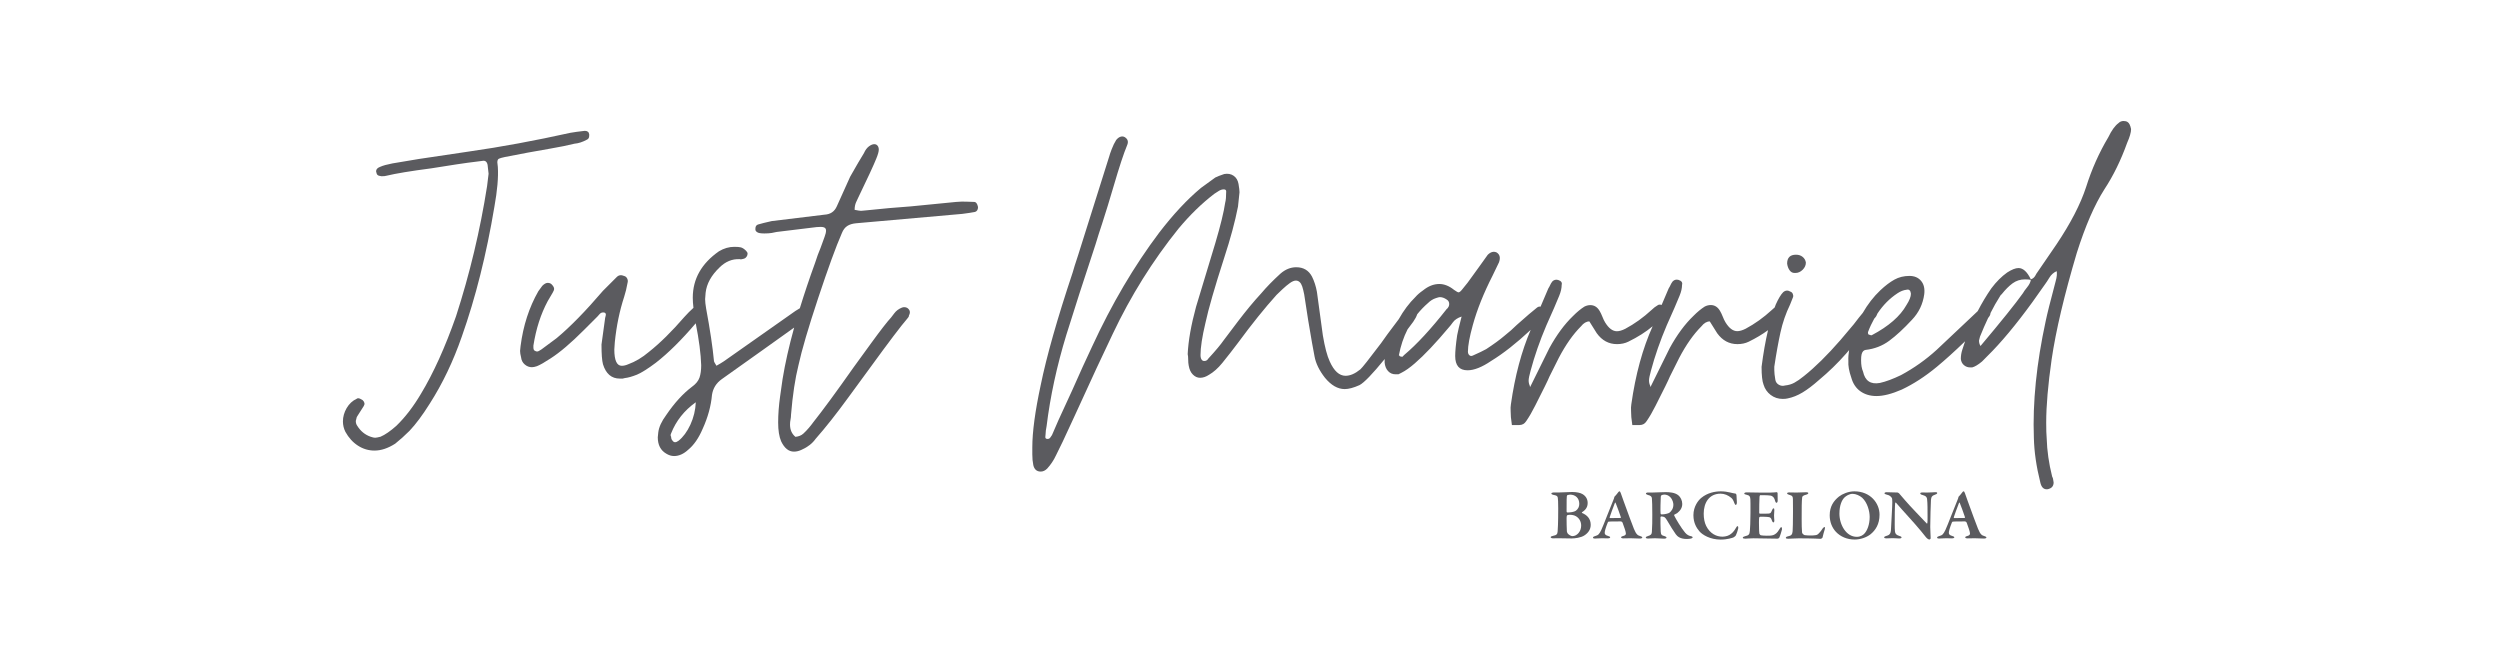
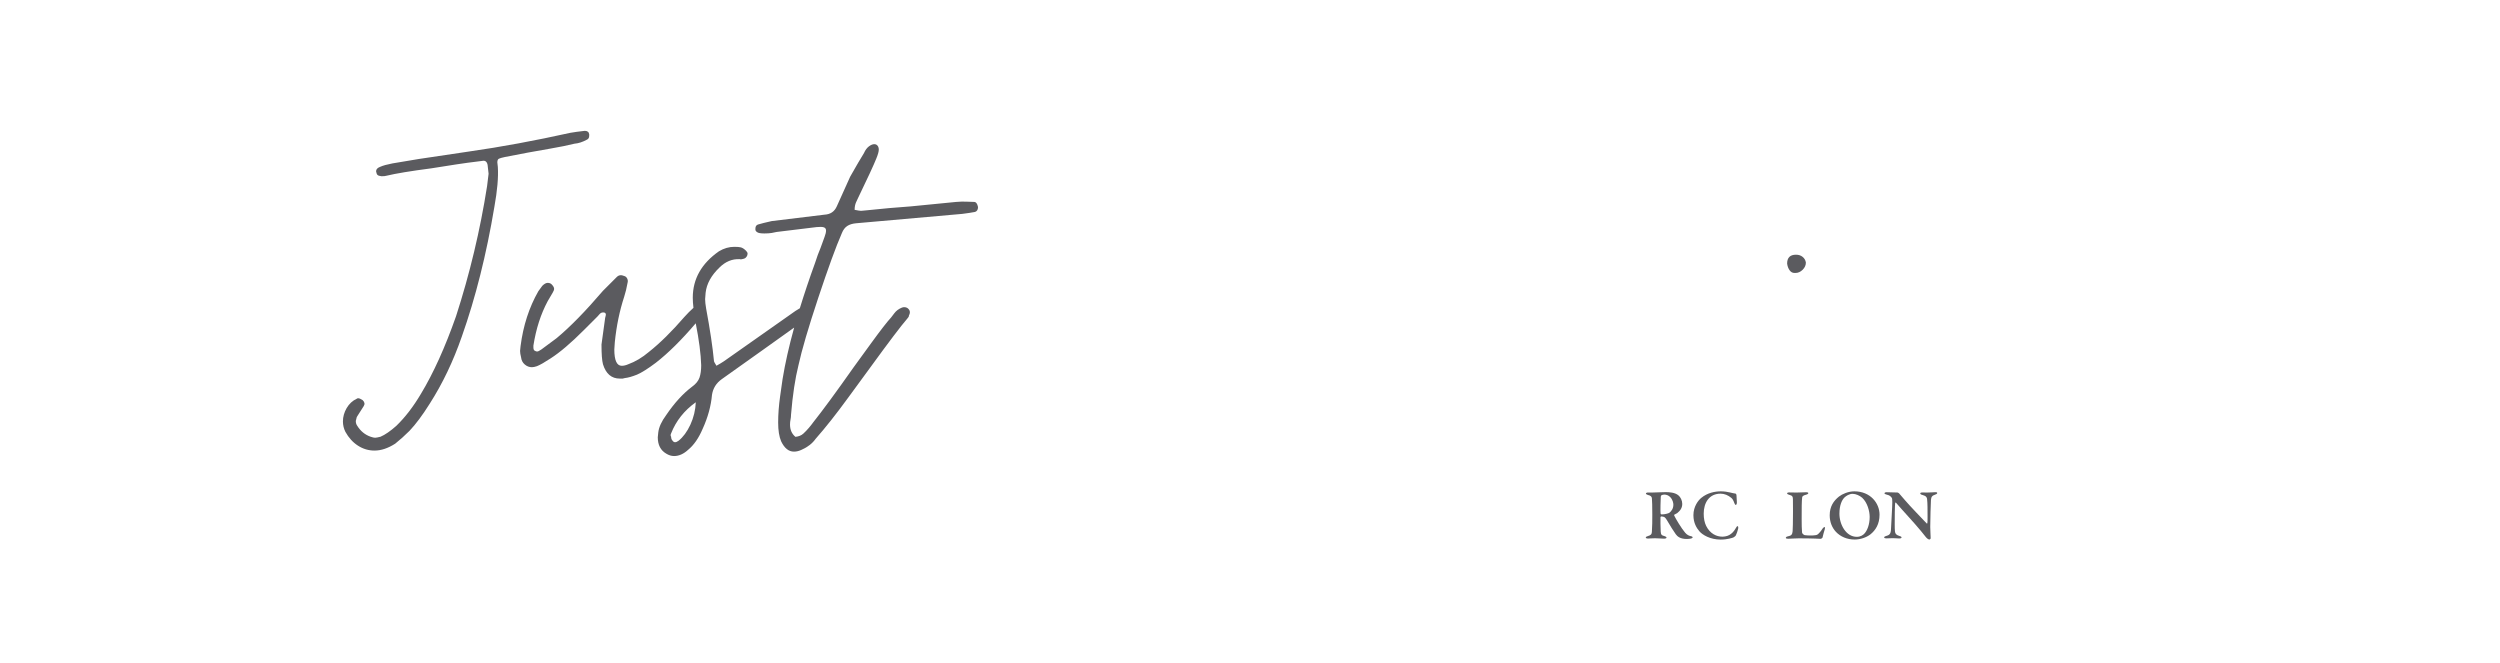
<svg xmlns="http://www.w3.org/2000/svg" version="1.1" id="Capa_1" x="0px" y="0px" viewBox="0 0 600 159.1" style="enable-background:new 0 0 600 159.1;" xml:space="preserve">
  <style type="text/css">
	.st0{fill:#5B5B5F;}
</style>
  <g>
    <path class="st0" d="M132.06,35.67c2.29-0.39,4.22-0.79,5.8-1.18c0.95-0.08,1.93-0.39,2.96-0.95c0.39-0.16,0.59-0.47,0.59-0.95   v-0.36c-0.08-0.55-0.43-0.83-1.07-0.83c-1.42,0.16-2.57,0.32-3.43,0.47c-8.53,1.89-16.66,3.4-24.39,4.5l-11.96,1.78l-6.39,1.07   c-1.26,0.24-2.25,0.51-2.96,0.83c-0.63,0.24-0.95,0.59-0.95,1.07l0.12,0.47c0.08,0.32,0.28,0.51,0.59,0.59   c0.31,0.08,0.51,0.12,0.59,0.12c0.55,0,0.95-0.04,1.18-0.12c2.29-0.55,5.88-1.14,10.78-1.78l6.04-0.95   c1.5-0.24,3.55-0.51,6.16-0.83c0.71-0.16,1.14,0.16,1.3,0.95l0.24,2.13l-0.36,2.96c-1.66,10.58-4.14,21-7.46,31.26   c-2.61,7.42-5.41,13.62-8.41,18.59c-1.82,3.08-3.79,5.64-5.92,7.7c-1.42,1.26-2.68,2.13-3.79,2.61c-0.63,0.16-1.07,0.24-1.3,0.24   c-0.24,0-0.59-0.08-1.07-0.24c-1.34-0.47-2.41-1.34-3.2-2.61c-0.24-0.32-0.36-0.71-0.36-1.18l0.24-0.95l1.66-2.61   c0.31-0.47,0.24-0.95-0.24-1.42c-0.47-0.31-0.83-0.47-1.07-0.47c-0.16,0-0.28,0.04-0.36,0.12c-1.03,0.47-1.83,1.23-2.43,2.25   c-0.59,1.03-0.89,2.09-0.89,3.2c0,0.87,0.2,1.7,0.59,2.49c0.79,1.42,1.79,2.53,3.02,3.32c1.22,0.79,2.55,1.18,3.97,1.18   c1.58,0,3.24-0.55,4.97-1.66c1.18-0.95,2.33-1.97,3.43-3.08c1.5-1.58,3.12-3.75,4.85-6.51c3.08-4.81,5.64-10.18,7.7-16.1   c3.32-9.39,5.92-19.77,7.82-31.14c0.71-3.95,0.99-7.14,0.83-9.59l-0.12-1.07c0-0.47,0.12-0.77,0.36-0.89   c0.24-0.12,0.71-0.26,1.42-0.41l5.57-1.07C127.99,36.39,129.77,36.07,132.06,35.67z" />
    <path class="st0" d="M233.77,48.46c-0.47,0-1.06-0.02-1.78-0.06c-0.71-0.04-1.54-0.02-2.49,0.06l-10.89,1.07   c-3.39,0.24-6.95,0.55-10.66,0.95l-1.3,0.12c-0.24,0-0.75-0.08-1.54-0.24c0-0.71,0.12-1.32,0.36-1.84   c0.24-0.51,0.39-0.85,0.47-1.01c2.29-4.74,3.75-7.89,4.38-9.47c0.39-0.95,0.59-1.66,0.59-2.13c0-0.39-0.1-0.71-0.3-0.95   c-0.2-0.24-0.45-0.36-0.77-0.36c-0.4,0-0.83,0.18-1.3,0.53c-0.47,0.36-0.87,0.89-1.18,1.6c-0.79,1.26-1.89,3.16-3.32,5.68l-3.2,7.1   c-0.55,1.26-1.54,1.94-2.96,2.01c-6,0.71-10.22,1.23-12.67,1.54c-1.42,0.32-2.53,0.59-3.32,0.83c-0.39,0.16-0.59,0.47-0.59,0.95   v0.36c0.08,0.32,0.36,0.55,0.83,0.71c0.32,0.08,0.75,0.12,1.3,0.12c0.71,0,1.3-0.04,1.78-0.12c0.47-0.08,0.87-0.16,1.18-0.24   L196,54.5c0.79-0.08,1.36-0.06,1.72,0.06c0.36,0.12,0.53,0.38,0.53,0.77c0,0.4-0.12,0.91-0.36,1.54l-0.95,2.61   c-0.47,1.11-0.91,2.29-1.3,3.55c-1.4,3.85-2.62,7.5-3.68,10.95l-1.06,0.65l-17.17,12.08c-0.47,0.32-1.07,0.67-1.78,1.07   c-0.4-0.63-0.59-0.99-0.59-1.07c-0.32-3.39-0.95-7.62-1.89-12.67c-0.16-0.95-0.24-1.7-0.24-2.25l0.12-1.54   c0.24-2.13,1.34-4.14,3.32-6.04c1.42-1.42,3.04-2.09,4.85-2.01c0.24,0.08,0.59,0.04,1.07-0.12c0.24-0.08,0.43-0.24,0.59-0.47   c0.16-0.24,0.24-0.47,0.24-0.71s-0.12-0.47-0.36-0.71c-0.47-0.47-0.91-0.75-1.3-0.83c-0.32-0.08-0.83-0.12-1.54-0.12   c-1.26,0-2.49,0.36-3.67,1.07c-4.18,2.92-6.28,6.63-6.28,11.13c0,0.71,0.05,1.53,0.16,2.44c-0.76,0.69-1.49,1.41-2.17,2.18   c-3,3.47-5.84,6.28-8.53,8.41c-1.58,1.34-3.24,2.33-4.97,2.96c-0.55,0.24-1.07,0.36-1.54,0.36c-1.18,0-1.78-1.3-1.78-3.91   l0.12-1.78c0.39-3.87,1.14-7.5,2.25-10.89c0.31-0.95,0.59-2.09,0.83-3.43c0.08-0.31,0.04-0.63-0.12-0.95   c-0.16-0.31-0.4-0.51-0.71-0.59c-0.71-0.31-1.3-0.24-1.78,0.24l-3.32,3.32c-4.19,4.9-7.89,8.68-11.13,11.37l-3.67,2.72   c-0.47,0.32-0.79,0.47-0.95,0.47c-0.24,0-0.4-0.04-0.47-0.12c-0.32-0.08-0.47-0.36-0.47-0.83v-0.47c0.63-4.03,1.78-7.58,3.43-10.66   l1.18-2.01c0.24-0.39,0.36-0.71,0.36-0.95c0-0.31-0.2-0.67-0.59-1.07c-0.24-0.24-0.55-0.36-0.95-0.36c-0.4,0-0.83,0.24-1.3,0.71   l-0.95,1.3c-2.21,3.87-3.63,8.25-4.26,13.14l-0.12,1.18c0,0.4,0.08,0.91,0.24,1.54c0.08,0.71,0.37,1.28,0.89,1.72   c0.51,0.44,1.08,0.65,1.72,0.65c0.31,0,0.71-0.08,1.18-0.24c0.79-0.31,1.89-0.95,3.32-1.89c2.21-1.42,4.86-3.67,7.93-6.75   l3.32-3.32c0.08-0.08,0.24-0.26,0.47-0.53c0.24-0.28,0.51-0.41,0.83-0.41h0.24c0.39,0.08,0.53,0.34,0.41,0.77   c-0.12,0.43-0.18,0.73-0.18,0.89l-0.83,6.04c0,2.29,0.12,3.87,0.36,4.74c0.71,2.29,2.05,3.43,4.03,3.43c0.47,0,0.71,0,0.71,0   s0.16-0.04,0.47-0.12c0.79-0.08,1.78-0.36,2.96-0.83c1.1-0.47,2.61-1.42,4.5-2.84c2.98-2.31,6.18-5.48,9.59-9.48   c0.79,4,1.23,7.37,1.31,10.08c0,1.18-0.14,2.17-0.41,2.96c-0.28,0.79-0.85,1.5-1.72,2.13c-2.21,1.66-4.3,3.95-6.28,6.87   c-1.11,1.5-1.74,2.88-1.89,4.14l-0.12,1.18c0,1.82,0.67,3.12,2.01,3.91c0.63,0.39,1.26,0.59,1.89,0.59c1.18,0,2.33-0.51,3.43-1.54   c1.34-1.11,2.49-2.76,3.43-4.97c1.26-2.76,2.01-5.49,2.25-8.17c0.24-1.58,1.02-2.84,2.37-3.79l9.83-6.99l7.52-5.37   c-1.24,4.49-2.17,8.61-2.78,12.36c-0.08,0.55-0.28,1.94-0.59,4.14c-0.31,2.21-0.47,4.3-0.47,6.28c0,1.89,0.24,3.39,0.71,4.5   c0.79,1.66,1.81,2.49,3.08,2.49c0.63,0,1.26-0.16,1.89-0.47c1.42-0.63,2.53-1.5,3.32-2.61c2.37-2.68,4.97-5.98,7.82-9.89   c2.84-3.91,4.62-6.34,5.33-7.28c4.42-6.08,7.38-9.99,8.88-11.72c0.24-0.24,0.36-0.47,0.36-0.71c0.39-0.71,0.28-1.3-0.36-1.78   c-0.4-0.24-0.83-0.28-1.3-0.12c-0.79,0.32-1.4,0.77-1.84,1.36c-0.43,0.59-0.69,0.93-0.77,1.01c-0.95,1.03-2.53,3.06-4.74,6.1   c-2.21,3.04-3.63,4.99-4.26,5.86c-4.11,5.84-7.38,10.3-9.83,13.38c-0.16,0.24-0.45,0.61-0.89,1.13c-0.43,0.51-0.89,0.99-1.36,1.42   c-0.47,0.43-1.11,0.69-1.89,0.77c-0.87-0.71-1.3-1.7-1.3-2.96c0-0.4,0.04-0.79,0.12-1.18c0.08-0.4,0.12-0.79,0.12-1.18   c0.39-4.74,0.99-8.68,1.78-11.84c0.79-3.63,2.37-9.02,4.74-16.16c2.37-7.14,4.26-12.33,5.68-15.57c0.31-0.79,0.75-1.36,1.3-1.72   c0.55-0.36,1.26-0.57,2.13-0.65l25.46-2.25c1.26-0.16,2.29-0.31,3.08-0.47c0.47-0.16,0.71-0.55,0.71-1.18   C234.56,48.86,234.24,48.46,233.77,48.46z M165.69,101.93c-0.79,1.7-1.74,2.98-2.84,3.85c-0.63,0.47-1.1,0.47-1.42,0   c-0.24-0.24-0.36-0.55-0.36-0.95c-0.16-0.24-0.16-0.51,0-0.83c1.18-3,3.16-5.49,5.92-7.46   C166.91,98.43,166.47,100.23,165.69,101.93z" />
    <path class="st0" d="M430.68,65.51h0.24c0.63,0,1.2-0.26,1.72-0.77c0.51-0.51,0.77-1.08,0.77-1.72c-0.08-0.55-0.34-1.01-0.77-1.36   c-0.43-0.36-0.97-0.53-1.6-0.53c-1.42,0-2.13,0.71-2.13,2.13c0.08,0.63,0.28,1.17,0.59,1.6C429.81,65.3,430.21,65.51,430.68,65.51z   " />
-     <path class="st0" d="M510.61,29.28c-0.24-0.16-0.55-0.24-0.95-0.24c-0.47,0-0.87,0.16-1.18,0.47c-0.87,0.63-1.7,1.78-2.49,3.43   c-2.21,3.71-3.99,7.7-5.33,11.96c-1.34,4.11-3.71,8.68-7.1,13.74l-4.62,6.75c-0.08,0.08-0.24,0.34-0.47,0.77   c-0.24,0.43-0.59,0.73-1.07,0.89c-0.87-1.82-1.86-2.72-2.96-2.72c-0.71,0-1.62,0.36-2.72,1.07c-1.34,0.95-2.6,2.21-3.79,3.79   c-1.19,1.71-2.28,3.54-3.28,5.48l-1.46,1.38l-8.41,7.93c-2.61,2.37-5.45,4.38-8.53,6.04c-1.97,0.95-3.67,1.58-5.09,1.89   c-2.21,0.4-3.55-0.51-4.03-2.72c-0.32-0.71-0.47-1.62-0.47-2.72c0-0.63,0.04-1.1,0.12-1.42c0.16-0.63,0.47-0.99,0.95-1.07   c2.13-0.24,4.03-0.97,5.68-2.19c1.66-1.22,3.47-2.9,5.45-5.03c1.66-1.74,2.64-3.79,2.96-6.16c0.16-1.34-0.1-2.41-0.77-3.2   c-0.67-0.79-1.6-1.18-2.78-1.18c-1.34,0-2.55,0.3-3.61,0.89c-1.07,0.59-2.19,1.44-3.37,2.55c-1.64,1.55-3.04,3.37-4.23,5.44   c-0.54,0.63-1.26,1.54-2.16,2.73l-3.2,3.79c-3.16,3.63-6.08,6.51-8.76,8.64c-0.87,0.71-1.64,1.24-2.31,1.6   c-0.67,0.36-1.4,0.57-2.19,0.65c-0.55,0.16-1.07,0.1-1.54-0.18c-0.47-0.28-0.75-0.69-0.83-1.24c-0.16-0.95-0.24-1.7-0.24-2.25   v-0.83c0.47-3.16,0.97-5.9,1.48-8.23c0.51-2.33,1.28-4.56,2.31-6.69l0.71-1.78c0.08-0.24,0.06-0.49-0.06-0.77   c-0.12-0.28-0.3-0.45-0.53-0.53c-0.63-0.39-1.23-0.36-1.78,0.12c-0.55,0.55-1.14,1.54-1.78,2.96c-0.09,0.22-0.18,0.47-0.26,0.7   c-0.23,0.18-0.46,0.38-0.68,0.6c-1.98,1.82-4.07,3.32-6.28,4.5c-0.79,0.4-1.46,0.59-2.01,0.59c-1.03,0-1.97-0.71-2.84-2.13   c-0.24-0.39-0.45-0.85-0.65-1.36c-0.2-0.51-0.42-0.97-0.65-1.36c-0.55-0.95-1.3-1.42-2.25-1.42c-0.47,0-0.95,0.12-1.42,0.36   c-0.87,0.55-1.78,1.3-2.72,2.25c-2.05,1.97-3.95,4.54-5.68,7.7l-4.62,9.35l-0.12-0.12h0.12c-0.24-0.47-0.36-0.95-0.36-1.42   c0-0.47,0.16-1.26,0.47-2.37c0.95-3.55,2.21-7.18,3.79-10.89c1.42-3.16,2.45-5.52,3.08-7.1c0.39-0.95,0.59-1.82,0.59-2.61   c0.16-0.55-0.12-0.95-0.83-1.18c-0.55-0.16-1.03-0.04-1.42,0.36c-0.24,0.32-0.41,0.61-0.53,0.89c-0.12,0.28-0.26,0.53-0.42,0.77   l-1.7,3.99c-0.14-0.05-0.29-0.08-0.43-0.08c-0.24,0-0.4,0.04-0.47,0.12c-0.55,0.32-1.07,0.71-1.54,1.18   c-1.98,1.82-4.07,3.32-6.28,4.5c-0.79,0.4-1.46,0.59-2.01,0.59c-1.03,0-1.97-0.71-2.84-2.13c-0.24-0.39-0.45-0.85-0.65-1.36   c-0.2-0.51-0.42-0.97-0.65-1.36c-0.55-0.95-1.3-1.42-2.25-1.42c-0.47,0-0.95,0.12-1.42,0.36c-0.87,0.55-1.78,1.3-2.72,2.25   c-2.05,1.97-3.95,4.54-5.68,7.7l-4.62,9.35l-0.12-0.12h0.12c-0.24-0.47-0.36-0.95-0.36-1.42c0-0.47,0.16-1.26,0.47-2.37   c0.95-3.55,2.21-7.18,3.79-10.89c1.42-3.16,2.45-5.52,3.08-7.1c0.39-0.95,0.59-1.82,0.59-2.61c0.16-0.55-0.12-0.95-0.83-1.18   c-0.55-0.16-1.03-0.04-1.42,0.36c-0.24,0.32-0.41,0.61-0.53,0.89c-0.12,0.28-0.26,0.53-0.42,0.77l-1.87,4.39   c-0.28-0.07-0.56-0.01-0.85,0.22c-0.08,0.08-0.75,0.63-2.01,1.66l-2.84,2.49c-0.87,0.87-1.86,1.74-2.96,2.61   c-1.11,0.95-2.57,2.01-4.38,3.2c-0.71,0.4-1.78,0.91-3.2,1.54c-0.32,0.16-0.59,0.14-0.83-0.06c-0.24-0.2-0.36-0.49-0.36-0.89   c0-1.42,0.39-3.55,1.18-6.39c1.02-3.71,2.61-7.66,4.74-11.84l1.54-3.2c0.39-1.1,0.2-1.89-0.59-2.37c-0.71-0.31-1.42-0.12-2.13,0.59   l-1.78,2.49l-1.54,2.13c-1.11,1.58-1.97,2.72-2.6,3.43c-0.47,0.63-0.83,0.95-1.07,0.95c-0.16,0-0.51-0.2-1.07-0.59   c-1.18-0.95-2.37-1.42-3.55-1.42c-1.34,0-2.64,0.51-3.91,1.54c-0.79,0.55-1.38,1.07-1.78,1.54c-1.55,1.51-2.89,3.31-4.04,5.36   c-2.18,2.87-3.6,4.8-4.25,5.77c-2.92,3.87-4.58,5.96-4.97,6.28c-1.26,1.03-2.45,1.54-3.55,1.54c-1.5,0-2.76-1.14-3.79-3.43   c-0.63-1.34-1.18-3.43-1.66-6.28l-1.42-10.42c-0.24-1.34-0.63-2.56-1.18-3.67c-0.79-1.5-2.05-2.25-3.79-2.25   c-1.34,0-2.61,0.51-3.79,1.54c-1.82,1.66-3.36,3.24-4.62,4.74c-1.82,1.97-3.65,4.19-5.51,6.63c-1.86,2.45-3.02,3.99-3.49,4.62   c-0.71,1.03-1.93,2.49-3.67,4.38c-0.24,0.4-0.55,0.59-0.95,0.59c-0.24,0-0.4-0.04-0.47-0.12c-0.32-0.24-0.47-0.67-0.47-1.3   c0-1.82,0.39-4.38,1.18-7.7c0.71-3.32,2.21-8.53,4.5-15.63c1.5-4.58,2.61-8.68,3.32-12.32c0.24-2.13,0.36-3.27,0.36-3.43   c0-0.39-0.08-1.07-0.24-2.01c-0.16-0.87-0.55-1.52-1.18-1.95c-0.63-0.43-1.38-0.57-2.25-0.41c-0.95,0.32-1.66,0.59-2.13,0.83   l-3.43,2.49c-3.32,2.76-6.67,6.35-10.07,10.78c-6,7.97-11.37,17.09-16.1,27.35c-1.42,3-3,6.47-4.74,10.42l-3.32,7.22l-1.54,3.55   c-0.08,0.08-0.2,0.26-0.36,0.53c-0.16,0.28-0.4,0.41-0.71,0.41c-0.4,0-0.57-0.18-0.53-0.53c0.04-0.36,0.06-0.57,0.06-0.65   c0-0.47,0.08-1.11,0.24-1.89c0.87-7.1,2.45-14.41,4.74-21.91c1.81-5.84,4.14-13.06,6.99-21.67c0.55-1.82,1.08-3.49,1.6-5.03   c0.51-1.54,0.96-2.98,1.36-4.32l1.42-4.74c1.34-4.58,2.41-7.82,3.2-9.71c0.39-0.87,0.2-1.54-0.59-2.01   c-0.32-0.16-0.65-0.18-1.01-0.06c-0.36,0.12-0.69,0.38-1.01,0.77c-0.4,0.63-0.75,1.36-1.07,2.19c-0.32,0.83-0.51,1.4-0.59,1.72   l-7.46,23.68c-0.71,2.13-1.14,3.51-1.3,4.14c-3.71,11.13-6.28,20.17-7.7,27.12c-1.34,6.24-2.01,11.21-2.01,14.92   c0,0.24,0,0.81,0,1.72c0,0.91,0.08,1.76,0.24,2.55c0.24,1.02,0.83,1.54,1.78,1.54c0.55,0,1.07-0.24,1.54-0.71   c0.87-0.95,1.58-2.01,2.13-3.2c1.26-2.53,2.17-4.42,2.72-5.68l1.54-3.32c4.1-9,7.22-15.71,9.35-20.13   c4.34-9.16,9.59-17.56,15.75-25.22c2.76-3.32,5.64-6.12,8.64-8.41c0.24-0.16,0.57-0.37,1.01-0.65c0.43-0.28,0.85-0.41,1.24-0.41   c0.39,0,0.59,0.16,0.59,0.47c0,1.26-0.08,2.17-0.24,2.72c-0.32,2.21-1.11,5.45-2.37,9.71l-1.54,5.09c-1.58,5.21-2.6,8.6-3.08,10.18   c-1.18,4.34-1.86,8.13-2.01,11.37c0.08,0.32,0.12,0.75,0.12,1.3c0,0.55,0.04,1.03,0.12,1.42c0.16,0.95,0.49,1.68,1.01,2.19   c0.51,0.51,1.08,0.77,1.72,0.77c0.71,0,1.42-0.24,2.13-0.71c1.1-0.63,2.17-1.58,3.2-2.84c1.34-1.66,2.61-3.28,3.79-4.86   c3.31-4.5,6.39-8.33,9.24-11.49c0.31-0.31,0.79-0.77,1.42-1.36c0.63-0.59,1.22-1.08,1.78-1.48c0.55-0.39,1.02-0.59,1.42-0.59   c0.71,0,1.22,0.47,1.54,1.42c0.16,0.47,0.31,1.11,0.47,1.89l0.95,6.16c0.71,4.26,1.22,7.18,1.54,8.76   c0.31,1.66,1.14,3.36,2.49,5.09c1.5,1.82,3.08,2.72,4.74,2.72c0.95,0,2.13-0.31,3.55-0.95c1.1-0.57,3.12-2.67,6.05-6.26   c-0.01,0.25-0.02,0.51-0.02,0.82c0.08,0.87,0.36,1.56,0.83,2.07c0.47,0.51,1.07,0.77,1.78,0.77c0.47,0,0.71,0,0.71,0   s0.24-0.12,0.71-0.36c0.95-0.47,2.01-1.22,3.2-2.25c2.29-1.97,5.05-4.89,8.29-8.76c0.16-0.16,0.45-0.53,0.89-1.13   c0.43-0.59,1.12-1.04,2.07-1.36c-0.55,2.13-0.91,3.63-1.07,4.5c-0.32,2.21-0.47,3.87-0.47,4.97c0,2.29,0.99,3.43,2.96,3.43   c1.58,0,3.47-0.75,5.68-2.25c2.88-1.76,6.05-4.25,9.48-7.45c-2.2,5.13-3.79,11.08-4.75,17.87c-0.08,0.47-0.1,1.03-0.06,1.66   c0.04,0.63,0.06,1.11,0.06,1.42c0.16,1.26,0.24,1.89,0.24,1.89s0.59,0,1.78,0c0.71,0,1.26-0.32,1.66-0.95   c0.71-1.03,1.42-2.25,2.13-3.67c1.97-3.87,3.12-6.2,3.43-6.99l2.25-4.5c1.66-3.16,3.43-5.68,5.33-7.58   c0.63-0.79,1.3-1.18,2.01-1.18l1.78,2.84c1.26,1.74,2.88,2.61,4.86,2.61c1.02,0,1.93-0.2,2.72-0.59c2.25-1.1,4.19-2.33,5.83-3.7   c-2.4,5.32-4.11,11.57-5.12,18.74c-0.08,0.47-0.1,1.03-0.06,1.66c0.04,0.63,0.06,1.11,0.06,1.42c0.16,1.26,0.24,1.89,0.24,1.89   s0.59,0,1.78,0c0.71,0,1.26-0.32,1.66-0.95c0.71-1.03,1.42-2.25,2.13-3.67c1.97-3.87,3.12-6.2,3.43-6.99l2.25-4.5   c1.66-3.16,3.43-5.68,5.33-7.58c0.63-0.79,1.3-1.18,2.01-1.18l1.78,2.84c1.26,1.74,2.88,2.61,4.86,2.61c1.02,0,1.93-0.2,2.72-0.59   c1.72-0.84,3.26-1.76,4.62-2.76c-0.61,2.59-1.13,5.51-1.55,8.8c0,2.05,0.16,3.47,0.47,4.26c0.31,1.03,0.89,1.86,1.72,2.49   c0.83,0.63,1.8,0.95,2.9,0.95c0.47,0,0.87-0.04,1.18-0.12c1.18-0.24,2.37-0.71,3.55-1.42c1.18-0.71,2.49-1.7,3.91-2.96   c2.37-1.97,4.56-4.1,6.57-6.39c0.23-0.26,0.48-0.56,0.71-0.83c-0.16,0.98-0.22,1.85-0.18,2.61c-0.08,1.11,0.16,2.45,0.71,4.03   c0.4,1.42,1.13,2.51,2.19,3.26c1.07,0.75,2.35,1.13,3.85,1.13c1.66,0,3.67-0.51,6.04-1.54c2.84-1.34,5.64-3.16,8.41-5.45   c1.96-1.62,4.24-3.67,6.81-6.15c-0.23,0.66-0.45,1.33-0.66,2.01c-0.24,0.71-0.36,1.46-0.36,2.25c0.08,0.63,0.34,1.13,0.77,1.48   c0.43,0.36,0.93,0.53,1.48,0.53h0.47c0.63-0.16,1.42-0.63,2.37-1.42c2.13-2.13,3.39-3.43,3.79-3.91c3.39-3.71,7.18-8.6,11.37-14.68   c0.24-0.31,0.57-0.83,1.01-1.54c0.43-0.71,1.01-1.22,1.72-1.54v-0.12c0.16,0.63,0.08,1.5-0.24,2.61c-1.26,4.74-2.05,7.89-2.37,9.47   c-2.21,10.18-3.16,19.54-2.84,28.06c0.08,3.32,0.59,6.87,1.54,10.66c0.24,1.1,0.75,1.66,1.54,1.66c0.24,0,0.43-0.04,0.59-0.12   c0.71-0.24,1.07-0.75,1.07-1.54l-0.12-0.71c0-0.16-0.08-0.4-0.24-0.71c-0.79-3.16-1.22-6.2-1.3-9.12   c-0.08-0.87-0.12-2.13-0.12-3.79c0-4.03,0.43-9.08,1.3-15.16c1.02-6.95,3.04-15.47,6.04-25.58c2.05-6.47,4.26-11.56,6.63-15.27   c2.13-3.24,3.95-6.95,5.45-11.13c0.63-1.42,0.95-2.53,0.95-3.32C511.28,30.07,511,29.52,510.61,29.28z M347.68,73.57   c-0.16,0.32-0.32,0.51-0.47,0.59c-3.79,4.82-7.18,8.49-10.18,11.01c-0.32,0.32-0.47,0.47-0.47,0.47s-0.2-0.04-0.59-0.12   c0-0.08-0.08-0.16-0.24-0.24c0.42-2.27,1.12-4.34,2.08-6.23c0.44-0.59,0.89-1.19,1.36-1.82c0.46-0.66,0.78-1.26,0.96-1.81   c0.77-0.96,1.63-1.86,2.59-2.69c0.55-0.55,1.18-0.95,1.89-1.18c0.47-0.16,0.79-0.24,0.95-0.24c0.55,0,1.1,0.2,1.66,0.59   c0.39,0.24,0.59,0.59,0.59,1.07C347.8,73.21,347.76,73.41,347.68,73.57z M449.98,76.29c0.26-0.26,0.46-0.63,0.61-1.05   c1.33-2.01,2.94-3.63,4.83-4.87c0.71-0.47,1.42-0.75,2.13-0.83c0.63-0.16,0.99,0.16,1.07,0.95c0,0.71-0.36,1.62-1.07,2.72   c-1.5,2.68-4.26,5.09-8.29,7.22c-0.08,0.08-0.32,0.04-0.71-0.12c-0.16,0-0.24-0.2-0.24-0.59c0.44-1.17,0.95-2.25,1.51-3.25   C449.89,76.41,449.93,76.35,449.98,76.29z M486.51,68.95c-0.51,0.63-0.85,1.11-1.01,1.42c-1.74,2.45-5.13,6.67-10.18,12.67   c-0.24-0.39-0.36-0.83-0.36-1.3l0.24-0.95c0.65-1.62,1.3-3.11,1.95-4.48c0.19-0.23,0.33-0.43,0.42-0.61   c0.1-0.19,0.14-0.38,0.15-0.57c0.74-1.47,1.48-2.79,2.22-3.93c0.16-0.31,0.31-0.51,0.47-0.59c0.87-1.1,1.74-1.97,2.61-2.61   c0.87-0.63,1.85-0.95,2.96-0.95c0.63,0,1.11,0.04,1.42,0.12C487.32,67.73,487.02,68.32,486.51,68.95z" />
-     <path class="st0" d="M379.69,123.11c-0.05,0-0.07-0.14-0.02-0.16c0.47-0.33,1.37-0.9,1.37-2.22c0-0.85-0.36-1.61-1.21-2.13   c-0.52-0.33-1.49-0.52-2.49-0.52c-0.71,0-2.82,0.12-3.38,0.12h-1.14c-0.23,0-0.49,0.09-0.49,0.23c0,0.19,0.23,0.29,0.45,0.33   c0.9,0.17,1.01,0.31,1.09,0.69c0.05,0.24,0.1,1.13,0.1,2.6c0,3.43-0.1,5.16-0.14,5.52c-0.07,0.59-0.14,0.85-1.19,1.06   c-0.19,0.03-0.48,0.14-0.48,0.29c0,0.16,0.24,0.28,0.55,0.28c0.28,0,0.69-0.03,1.32-0.02c0.78,0.02,2.68,0.05,3.17,0.05   c0.69,0,2.27-0.17,3.1-0.76c0.83-0.55,1.47-1.37,1.47-2.51C381.77,124.48,380.89,123.61,379.69,123.11z M376.04,119.09   c0.02-0.1,0.12-0.26,0.16-0.28c0.19-0.05,0.5-0.1,0.61-0.1c1.25,0,2.22,0.8,2.22,2.23c0,0.67-0.3,1.26-0.83,1.64   c-0.42,0.31-1.4,0.42-2.03,0.42c-0.1,0-0.19-0.14-0.19-0.23C375.97,119.87,376.01,119.37,376.04,119.09z M377.37,128.67   c-0.31,0-0.8-0.28-1.09-0.59c-0.12-0.14-0.21-0.42-0.23-0.55c-0.03-0.52-0.09-2.6-0.07-3.05c0-0.68,0.09-0.76,0.14-0.81   c0.05-0.05,0.35-0.12,0.59-0.12c0.59,0,1.09,0.1,1.49,0.33c0.76,0.42,1.28,1.23,1.28,2.25   C379.49,127.56,378.48,128.67,377.37,128.67z" />
-     <path class="st0" d="M393.68,128.67c-0.59-0.17-0.97-0.35-1.54-1.75c-0.35-0.87-1.52-4-2.48-6.68c-0.23-0.64-0.54-1.52-0.69-1.94   c-0.14-0.35-0.21-0.38-0.29-0.38c-0.09,0-0.21,0.07-0.31,0.23c-0.12,0.19-0.66,0.83-0.9,1.07c-0.05,0.03-0.04,0.09-0.04,0.14   c0,0.07-0.07,0.28-0.09,0.31c-0.73,1.71-2.6,6.65-3.01,7.48c-0.5,1.02-0.69,1.3-1.58,1.54c-0.36,0.1-0.43,0.23-0.43,0.35   c0,0.1,0.1,0.21,0.5,0.21c0.26,0,1.04-0.07,1.71-0.07c0.64,0,1.07,0.03,1.39,0.03c0.28,0,0.52-0.09,0.52-0.23   c0-0.16-0.16-0.26-0.5-0.35c-0.64-0.17-0.81-0.42-0.81-0.76c0-0.35,0.19-1.13,0.75-2.51c0.03-0.05,0.14-0.17,0.19-0.17   c0.24-0.02,1.07-0.07,2.91-0.05c0.21,0,0.4,0.19,0.42,0.26c0.4,1.11,0.76,2.08,0.8,2.53c0.03,0.28,0.02,0.55-0.69,0.73   c-0.33,0.07-0.45,0.21-0.45,0.29c0,0.16,0.21,0.26,0.55,0.26c0.45,0,1.13-0.03,1.7-0.03c0.54,0,1.84,0.07,2.27,0.07   c0.4,0,0.57-0.14,0.57-0.26S393.98,128.76,393.68,128.67z M388.94,124.31c-0.55,0-1.84,0.02-2.51,0.03c-0.07,0-0.14-0.09-0.12-0.17   c0.1-0.42,0.94-2.6,1.25-3.43c0.05-0.14,0.16-0.17,0.19-0.05c0.24,0.57,1.01,2.67,1.27,3.48   C389.03,124.24,388.96,124.31,388.94,124.31z" />
    <path class="st0" d="M405.92,128.71c-0.52-0.1-1.02-0.31-1.49-0.87c-0.87-1-2.29-3.39-2.61-4.09c-0.03-0.07-0.05-0.21,0.04-0.24   c0.24-0.12,0.61-0.31,0.67-0.36c0.76-0.61,1.21-1.28,1.21-2.22c0-0.8-0.4-1.63-0.94-2.06c-0.83-0.69-2.22-0.76-3.01-0.76   c-0.93,0-2.37,0.09-3.01,0.09c-0.36,0-0.73,0-1.26,0c-0.29,0-0.5,0.12-0.5,0.24c0,0.14,0.19,0.26,0.43,0.33   c0.81,0.19,0.97,0.45,1.01,0.87c0.05,0.47,0.09,1.94,0.09,3.79c0,1.47,0,2.93-0.1,4.26c-0.05,0.55-0.24,0.76-1.04,1   c-0.23,0.07-0.42,0.17-0.42,0.28c0,0.16,0.12,0.28,0.55,0.28c0.19,0,1.06-0.07,1.66-0.07c0.85,0,1.61,0.1,2.22,0.1   c0.21,0,0.54-0.07,0.54-0.26c0-0.12-0.12-0.24-0.42-0.33c-0.8-0.21-0.92-0.38-0.97-1.13c-0.05-0.8-0.09-3.1-0.05-3.45   c0.02-0.09,0.12-0.17,0.19-0.17c0.33,0,0.71,0.12,0.83,0.22c0.14,0.09,0.4,0.47,0.55,0.73c0.73,1.25,1.61,2.67,2.1,3.33   c0.36,0.5,1.04,1.13,2.61,1.13c0.22,0,0.88-0.03,1.16-0.14c0.12-0.03,0.28-0.16,0.28-0.26   C406.24,128.88,406.1,128.74,405.92,128.71z M400.63,123.08c-0.19,0.12-0.99,0.38-1.87,0.38c-0.09,0-0.21-0.1-0.22-0.21   c-0.07-0.45,0-3.48,0.05-4.07c0.02-0.09,0.12-0.31,0.21-0.36c0.14-0.07,0.59-0.12,0.66-0.12c0.47,0,1,0.19,1.4,0.61   c0.59,0.61,0.75,1.39,0.75,1.84C401.6,122.11,401.09,122.73,400.63,123.08z" />
    <path class="st0" d="M417.02,126.28c-0.14,0-0.26,0.16-0.47,0.54c-0.4,0.71-0.87,1.21-1.51,1.58c-0.61,0.36-1.45,0.4-1.68,0.4   c-1.35,0-2.93-0.67-3.88-2.58c-0.38-0.76-0.59-1.77-0.59-2.93c0-2.63,1.3-4.81,4.05-4.81c0.93,0,1.82,0.38,2.56,1   c0.3,0.22,0.55,0.69,0.73,1.23c0.09,0.26,0.24,0.47,0.33,0.47c0.19,0,0.31-0.29,0.29-0.66c-0.03-0.5-0.07-1.11-0.09-1.59   c0-0.26-0.14-0.47-0.26-0.47c-0.4-0.05-0.83-0.16-1.25-0.26c-0.62-0.16-1.46-0.28-2.25-0.28c-1.42,0-3.2,0.35-4.68,1.56   c-0.73,0.59-1.9,2.06-1.9,4.16c0,1.92,0.8,3.13,1.46,3.9c0.71,0.81,2.53,1.96,5.09,1.96c1.59,0,2.79-0.42,3.03-0.5   c0.26-0.12,0.57-0.4,0.62-0.55c0.16-0.31,0.43-1.07,0.52-1.51C417.21,126.73,417.21,126.28,417.02,126.28z" />
-     <path class="st0" d="M427.52,126.52c-0.14,0-0.3,0.16-0.54,0.61c-0.38,0.68-0.85,1.09-1.37,1.28c-0.43,0.16-1.07,0.16-1.59,0.16   c-0.59,0-1.13-0.05-1.4-0.1c-0.17-0.03-0.33-0.26-0.38-0.42c-0.07-0.36-0.05-1-0.07-1.42c-0.02-0.57-0.04-1.92,0.03-2.41   c0-0.03,0.16-0.21,0.23-0.21c0.54,0,1.18,0,1.73,0.05c0.68,0.05,0.9,0.17,1.13,0.94c0.05,0.17,0.19,0.38,0.33,0.38   s0.24-0.21,0.22-0.52c-0.03-0.43-0.07-0.71-0.07-1.18c0-0.4,0.04-0.71,0.07-1.2c0.02-0.19-0.03-0.48-0.17-0.48   c-0.16,0-0.28,0.19-0.38,0.45c-0.33,0.76-0.3,0.83-1.52,0.83h-1.39c-0.1,0-0.17-0.12-0.17-0.17c-0.02-0.95,0.04-3.36,0.07-3.79   c0.02-0.42,0.16-0.48,0.23-0.48c1.33-0.02,2.08,0.05,2.41,0.1c0.4,0.07,0.88,0.33,1.11,1.3c0.03,0.17,0.17,0.43,0.33,0.43   c0.16,0,0.28-0.24,0.28-0.48c0-0.35,0-1.54-0.02-1.85c-0.02-0.12-0.14-0.24-0.21-0.22c-0.24,0.03-0.95,0.1-1.52,0.1h-2.6   c-0.9,0-2.32-0.05-3.13-0.05c-0.24,0-0.54,0.1-0.54,0.26c0,0.17,0.19,0.24,0.55,0.31c0.74,0.14,0.88,0.48,0.92,1.11   c0.03,0.5,0.02,1.3,0.02,3.34c0,2.15-0.09,3.46-0.14,4.19c-0.07,0.93-0.3,1.11-1.18,1.32c-0.3,0.07-0.52,0.19-0.52,0.35   c0,0.17,0.26,0.23,0.59,0.23c0.62,0,0.81-0.09,1.97-0.09c1.3,0,5.58,0.09,5.77,0.09c0.09,0,0.36-0.1,0.42-0.23   c0.16-0.28,0.66-1.87,0.66-2.01C427.67,126.89,427.69,126.52,427.52,126.52z" />
    <path class="st0" d="M437.9,126.49c-0.12,0-0.31,0.12-0.47,0.35c-0.45,0.73-0.87,1.13-1.09,1.35c-0.19,0.17-0.38,0.21-0.54,0.24   c-0.31,0.07-0.87,0.09-1.25,0.09c-0.49,0-1.11-0.03-1.44-0.09c-0.07-0.02-0.59-0.26-0.62-0.68c-0.07-0.59-0.09-2.01-0.09-3.2   c0-2.56,0-4.31,0.12-5.18c0.02-0.21,0.16-0.47,1.09-0.69c0.17-0.05,0.38-0.17,0.38-0.33c0-0.12-0.14-0.21-0.54-0.21   c-0.42,0-1.61,0.07-2.29,0.07c-0.5,0-1.26-0.03-1.73-0.03c-0.31,0-0.52,0.07-0.52,0.24c0,0.12,0.16,0.24,0.49,0.33   c0.8,0.19,0.88,0.47,0.9,1.06c0.02,0.57,0.02,1.25,0.02,2.93c0,2.49-0.05,4.31-0.09,4.75c-0.09,0.76-0.24,1.07-1.2,1.25   c-0.28,0.05-0.43,0.21-0.43,0.33c0,0.16,0.21,0.23,0.52,0.23c0.54,0,1.73-0.1,2.56-0.1c3.52,0,5.06,0.12,5.32,0.12   c0.07,0,0.36-0.19,0.4-0.29c0.1-0.48,0.36-1.44,0.55-2.04C438.04,126.68,438.02,126.49,437.9,126.49z" />
    <path class="st0" d="M445.05,117.92c-1.45,0-2.91,0.64-3.69,1.25c-1.3,1.04-2.23,2.39-2.23,4.5c0,1.59,0.55,2.96,1.49,3.97   c1.09,1.16,2.68,1.85,4.5,1.85c1.33,0,2.81-0.48,3.79-1.25c1.21-0.97,2.18-2.44,2.18-4.71   C451.1,120.76,448.88,117.92,445.05,117.92z M447.39,128.13c-0.23,0.23-0.81,0.71-1.77,0.71c-2.53,0-4.16-2.89-4.16-5.56   c0-2.06,0.62-3.31,1.21-3.88c0.4-0.4,1.18-0.88,1.96-0.88c0.76,0,1.7,0.42,2.29,0.94c1.26,1.16,1.8,3.24,1.8,4.61   C448.72,125.92,448.12,127.41,447.39,128.13z" />
    <path class="st0" d="M464.53,118.12c-0.45,0-1.16,0.09-1.99,0.09c-0.35,0-0.74-0.02-1.18-0.02c-0.31,0-0.5,0.09-0.5,0.21   c0,0.21,0.22,0.31,0.57,0.4c0.87,0.23,1.04,0.62,1.07,0.97c0.05,0.45,0.1,1.26,0.1,1.85c0,1.45,0.05,3.41-0.03,3.91   c0,0.03-0.07,0.19-0.16,0.1c-0.92-0.97-4.31-4.49-5.16-5.52c-0.71-0.83-1.19-1.37-1.45-1.68c-0.05-0.05-0.29-0.23-0.38-0.23   c-0.88,0-2.25-0.07-2.63-0.07c-0.31,0-0.52,0.12-0.52,0.26c0,0.12,0.26,0.26,0.45,0.29c0.9,0.21,1.02,0.45,1.33,0.83   c0.05,0.07,0.1,0.28,0.1,0.97c0,1.25-0.23,4.57-0.31,6.51c-0.05,1.3-0.47,1.44-1.26,1.68c-0.17,0.05-0.38,0.14-0.38,0.31   c0,0.14,0.21,0.23,0.45,0.23c0.29,0,1.26-0.05,1.64-0.05c0.61,0,1,0.07,1.51,0.07c0.33,0,0.57-0.07,0.57-0.26   c0-0.1-0.12-0.23-0.49-0.33c-0.83-0.26-1.02-0.55-1.09-1.11c-0.09-0.85-0.05-2.16-0.04-4.57c0.02-1.37,0.05-1.77,0.09-2.23   c0-0.05,0.1-0.19,0.19-0.09c1.54,1.82,4.36,4.8,5.99,6.79c0.47,0.57,0.8,0.97,1.13,1.4c0.16,0.21,0.57,0.66,0.93,0.66   c0.09,0,0.28-0.17,0.28-0.33c0-0.45-0.1-1.97-0.1-2.7c0-1.47,0.12-5.85,0.17-6.48c0.09-0.69,0.17-1,1.07-1.3   c0.31-0.09,0.43-0.24,0.43-0.35C464.95,118.23,464.83,118.12,464.53,118.12z" />
-     <path class="st0" d="M476.27,128.67c-0.59-0.17-0.97-0.35-1.54-1.75c-0.35-0.87-1.52-4-2.48-6.68c-0.23-0.64-0.54-1.52-0.69-1.94   c-0.14-0.35-0.21-0.38-0.29-0.38c-0.09,0-0.21,0.07-0.31,0.23c-0.12,0.19-0.66,0.83-0.9,1.07c-0.05,0.03-0.04,0.09-0.04,0.14   c0,0.07-0.07,0.28-0.09,0.31c-0.73,1.71-2.6,6.65-3.01,7.48c-0.5,1.02-0.69,1.3-1.58,1.54c-0.36,0.1-0.43,0.23-0.43,0.35   c0,0.1,0.1,0.21,0.5,0.21c0.26,0,1.04-0.07,1.71-0.07c0.64,0,1.07,0.03,1.39,0.03c0.28,0,0.52-0.09,0.52-0.23   c0-0.16-0.16-0.26-0.5-0.35c-0.64-0.17-0.81-0.42-0.81-0.76c0-0.35,0.19-1.13,0.75-2.51c0.03-0.05,0.14-0.17,0.19-0.17   c0.24-0.02,1.07-0.07,2.91-0.05c0.21,0,0.4,0.19,0.42,0.26c0.4,1.11,0.76,2.08,0.8,2.53c0.03,0.28,0.02,0.55-0.69,0.73   c-0.33,0.07-0.45,0.21-0.45,0.29c0,0.16,0.21,0.26,0.55,0.26c0.45,0,1.13-0.03,1.7-0.03c0.54,0,1.84,0.07,2.27,0.07   c0.4,0,0.57-0.14,0.57-0.26S476.57,128.76,476.27,128.67z M471.53,124.31c-0.55,0-1.84,0.02-2.51,0.03c-0.07,0-0.14-0.09-0.12-0.17   c0.1-0.42,0.94-2.6,1.25-3.43c0.05-0.14,0.16-0.17,0.19-0.05c0.24,0.57,1.01,2.67,1.27,3.48   C471.61,124.24,471.54,124.31,471.53,124.31z" />
  </g>
</svg>